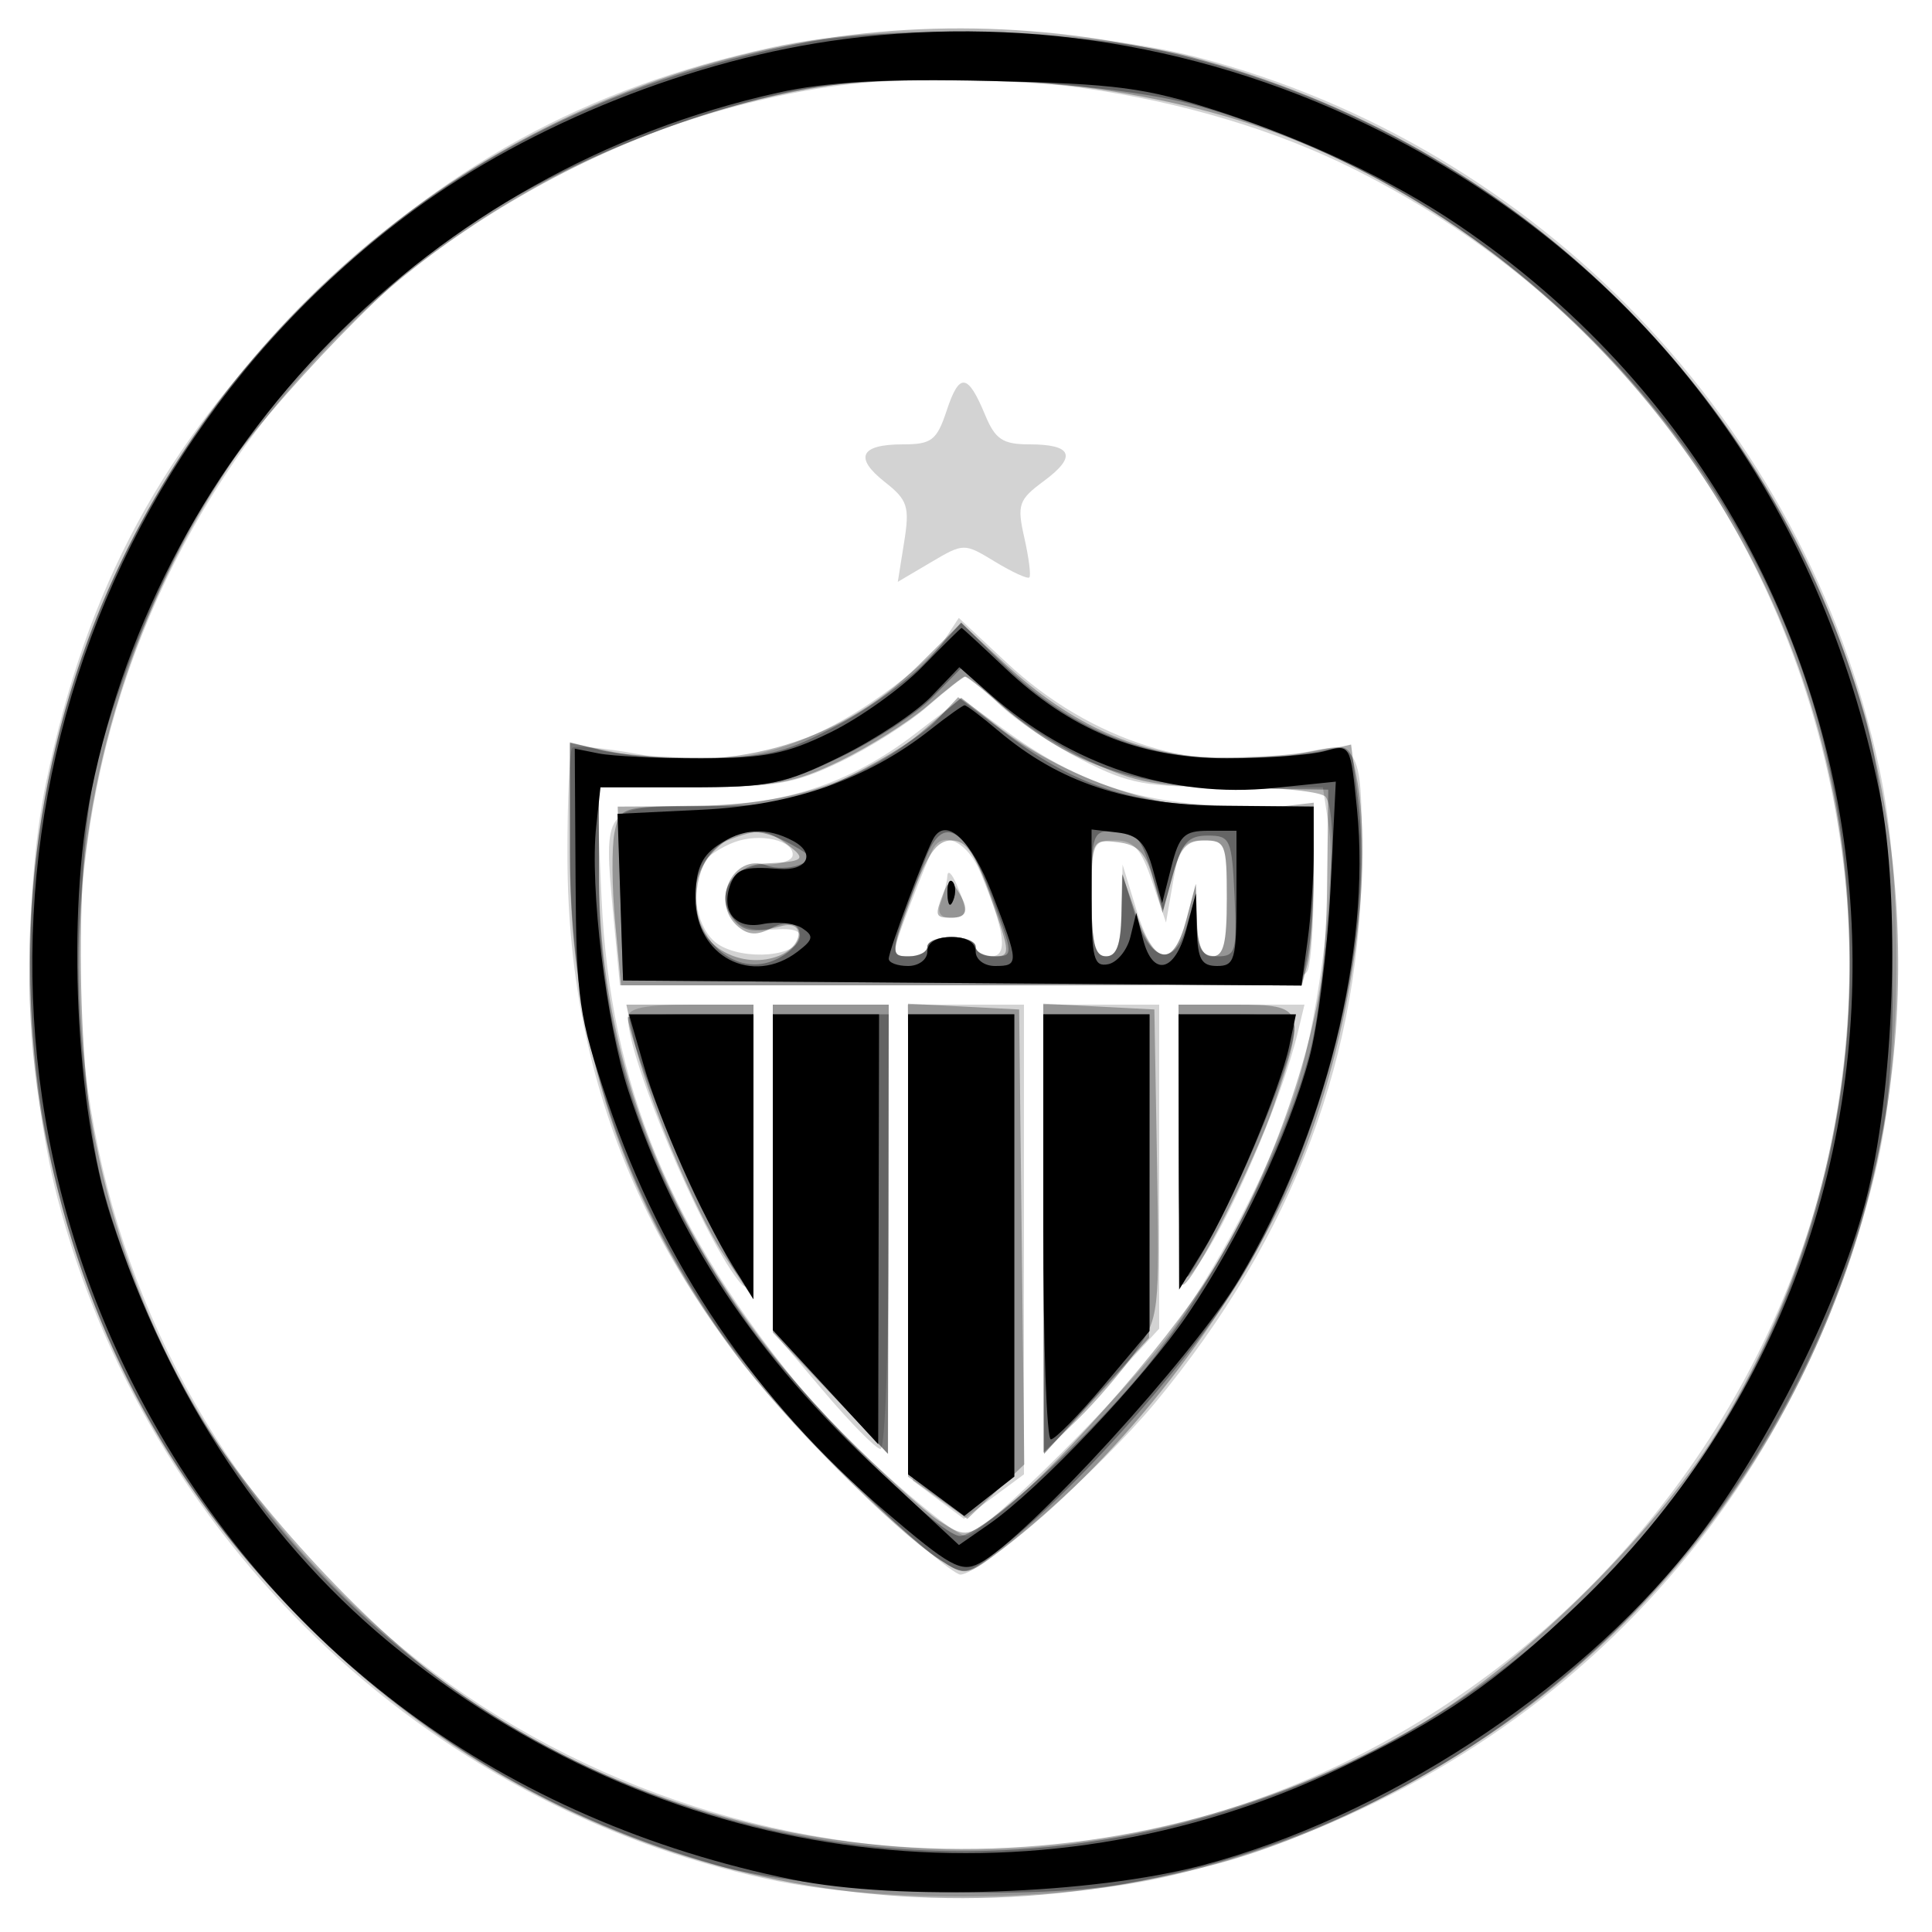
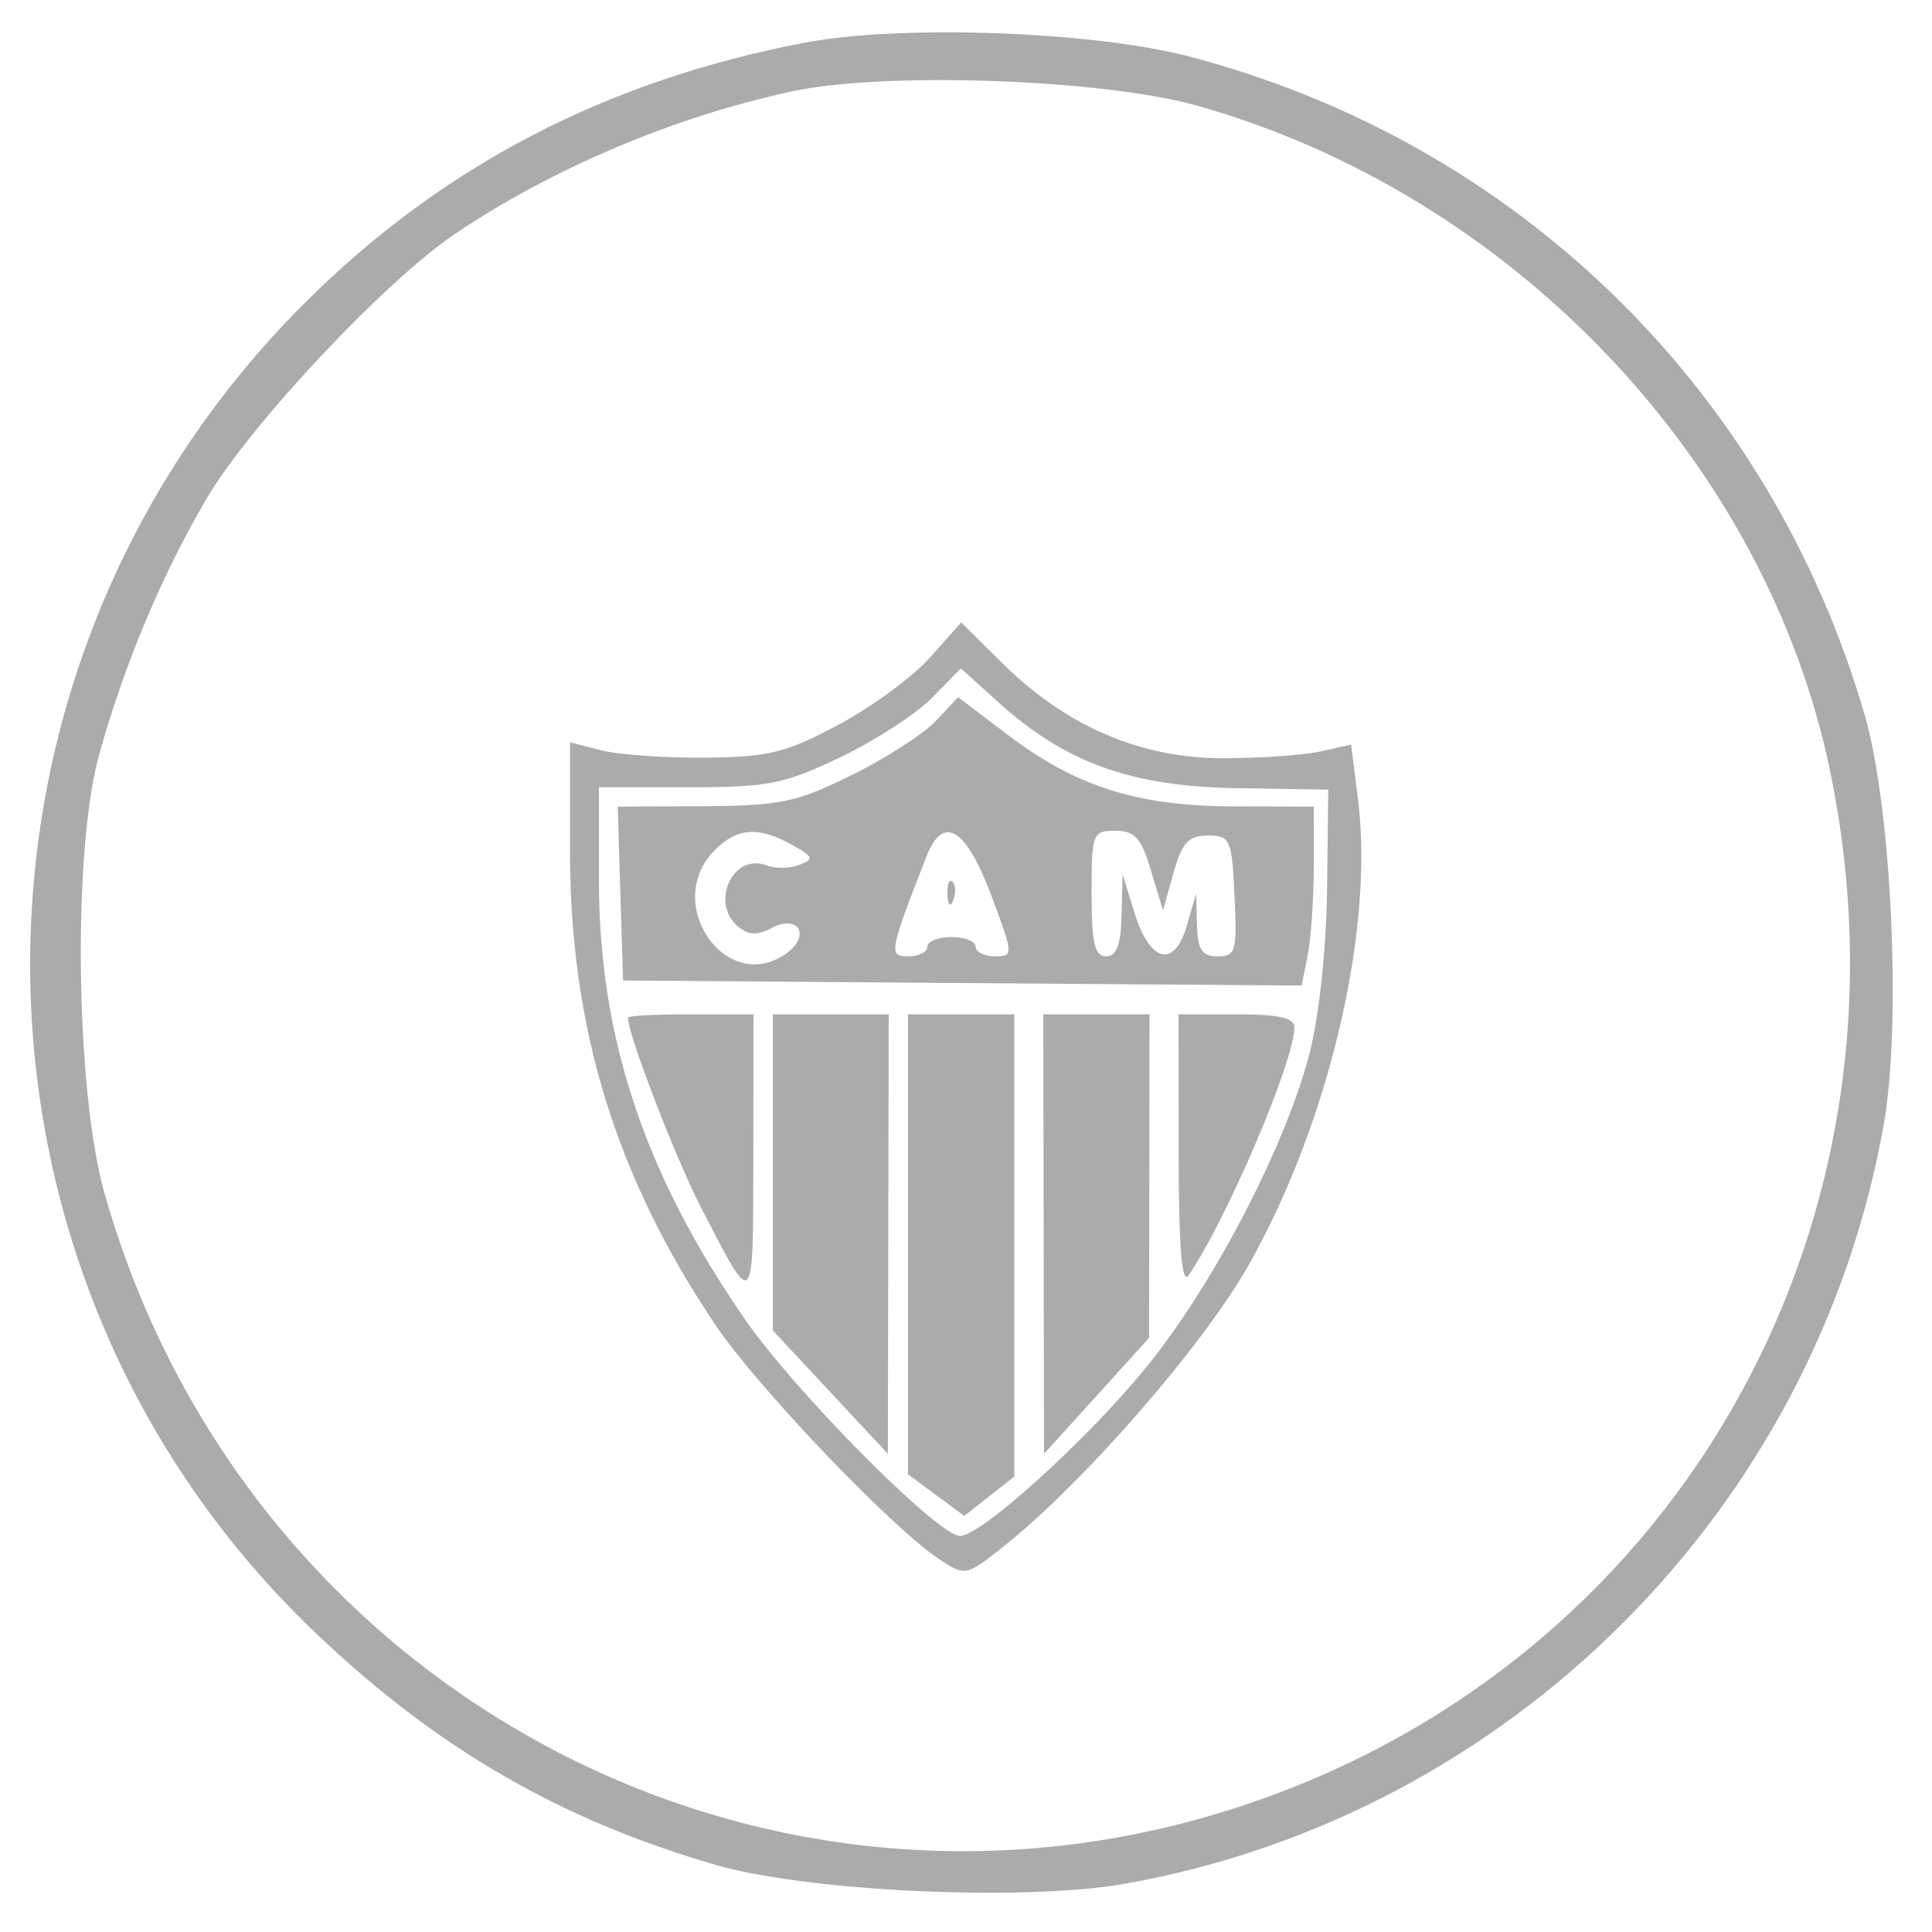
<svg xmlns="http://www.w3.org/2000/svg" width="200" height="200" fill="#000000">
-   <path fill-opacity=".173" fill-rule="evenodd" d="M80 4.875C60.482 9.14 45.847 17.18 31.513 31.513 16.842 46.185 8.96 60.769 4.772 80.995 2.204 93.395 2.699 111.492 5.948 124c9.156 35.253 37.983 62.893 73.567 70.537 11.744 2.523 30.528 2.349 41.792-.387 36.959-8.978 63.865-35.884 72.843-72.843 2.736-11.264 2.91-30.048.387-41.792C186.894 43.933 159.291 15.141 124 5.939c-12.014-3.133-32.286-3.623-44-1.064m2.734 4.641C37.716 18.047 6.022 58.499 8.315 104.5c2.247 45.089 36.682 81.376 82.02 86.431 57.089 6.366 106.962-43.507 100.596-100.596-3.544-31.784-22.092-58.43-50.65-72.762-16.603-8.333-39.313-11.512-57.547-8.057m15.269 32.975C96.984 45.578 96.44 46 93.481 46c-4.446 0-5.098 1.37-1.862 3.915 2.343 1.843 2.564 2.536 1.979 6.197l-.659 4.122 3.424-2.021c3.407-2.01 3.441-2.01 6.644-.063 1.77 1.077 3.368 1.808 3.551 1.626.182-.183-.05-2.025-.517-4.095-.777-3.442-.605-3.944 2.016-5.881 3.455-2.555 2.966-3.8-1.495-3.8-2.751 0-3.534-.518-4.571-3.021-1.802-4.35-2.678-4.458-3.988-.488m-.321 23.871c-.864 1.319-4.301 4.222-7.638 6.45-7.927 5.293-15.135 6.881-23.914 5.266-3.503-.645-6.604-.938-6.89-.652-.286.287-.511 5.37-.499 11.297.049 25.188 9.571 45.967 29.868 65.175 5.289 5.006 10.154 9.102 10.81 9.102 2.113 0 14.391-10.824 20.147-17.762 14.406-17.365 21.456-36.15 21.419-57.076-.02-11.117-.301-11.551-6.57-10.131-10.106 2.29-21.493-1.283-30.276-9.497l-4.885-4.57-1.572 2.398M96 73.153c-1.925 1.689-5.975 4.258-9 5.709-4.798 2.301-6.761 2.638-15.376 2.638h-9.876l.525 11.5c.882 19.339 7.166 34.591 21.165 51.368C87.603 149.358 98.519 159 100.004 159c1.709 0 17.303-15.573 21.451-21.421 5.289-7.458 10.788-18.29 12.909-25.432 2.261-7.614 3.953-21.554 3.212-26.466l-.631-4.181-9.722-.012c-8.67-.01-10.319-.315-15.223-2.819-3.025-1.544-6.871-4.126-8.548-5.738-1.676-1.612-3.251-2.913-3.5-2.89-.248.022-2.027 1.423-3.952 3.112m-1.261 2.806c-6.766 5.193-13.69 7.45-23 7.5-9.212.049-9.291.156-8.26 11.163l.692 7.378h35.307c31.274 0 35.377-.181 35.915-1.582.334-.87.607-5.032.607-9.25V83.5l-8.25-.105c-9.49-.12-16.003-2.238-23.469-7.635L99.5 72.305l-4.761 3.654M76.028 87.18c-1.359.506-2.815 1.46-3.234 2.12-1.393 2.191-.821 6.366 1.112 8.115 2.172 1.965 8.191 1.842 8.856-.181.288-.877-.567-1.184-2.783-1-2.162.18-3.566-.301-4.334-1.484-1.594-2.458.376-5.25 3.705-5.25 1.437 0 2.654-.428 2.705-.95.153-1.557-3.372-2.358-6.027-1.37m20.615.589c-.262.423-1.37 3.123-2.463 6C92.237 98.883 92.235 99 94.096 99 95.143 99 96 98.55 96 98s1.125-1 2.5-1 2.5.45 2.5 1 .724 1 1.608 1c1.774 0 1.445-2.545-1.125-8.695-1.279-3.062-3.724-4.343-4.84-2.536M113 93c0 4.667.333 6 1.5 6 1.108 0 1.527-1.241 1.604-4.75l.104-4.75 1.454 4.75c1.748 5.711 3.779 6.106 5.135 1l.996-3.75.104 3.75c.072 2.621.555 3.75 1.603 3.75 1.167 0 1.5-1.333 1.5-6 0-5.675-.131-6-2.412-6-2.056 0-2.521.628-3.148 4.25l-.735 4.25-1.436-4.25c-1.159-3.432-1.901-4.25-3.852-4.25-2.287 0-2.417.322-2.417 6m-14.93-2.332c-.038.643-.343 1.88-.677 2.75-.398 1.038-.055 1.582 1 1.582 1.778 0 1.874-.551.607-3.5-.473-1.1-.891-1.474-.93-.832M65 105.335c0 4.232 7.52 22.172 11.387 27.165 1.419 1.832 1.552.718 1.581-13.25L78 104h-6.5c-4.754 0-6.5.359-6.5 1.335m15 15.566v16.902l5.157 6.098c2.837 3.355 5.537 6.099 6 6.099.464 0 .843-10.35.843-23v-23H80v16.901m14.233 7.742l.267 24.643 2.639 1.969 2.638 1.969 3.112-2.3 3.111-2.3V104H93.965l.268 24.643m13.814-1.393l.047 23.25 5.953-6.479 5.953-6.478V104h-12l.047 23.25m13.985-8.5c.029 13.507.162 14.581 1.578 12.75 3.304-4.272 9.012-17.389 10.771-24.75l.657-2.75H122l.032 14.75" />
-   <path fill-opacity=".293" fill-rule="evenodd" d="M82.5 4.473c-31.029 5.731-56.996 25.94-70.552 54.908C3.581 77.261.881 99.335 4.776 118c4.073 19.514 12.149 34.918 25.615 48.859 25.008 25.889 60.38 35.538 95.609 26.081 10.851-2.913 24.398-9.953 34.067-17.703 45.718-36.645 48.886-104.185 6.792-144.846C144.378 8.675 112.605-1.086 82.5 4.473m2.16 4.575c-22.063 3.703-43.883 16.698-57.287 34.117-22.716 29.521-25.604 70.206-7.271 102.446 5.121 9.006 17.561 22.62 26.493 28.994 29.32 20.923 69.282 22.422 100.635 3.775 10.931-6.501 24.649-20.219 31.15-31.15 15.638-26.295 17.354-58.685 4.56-86.074-10.254-21.95-30.136-40.203-52.134-47.861-13.802-4.805-32.545-6.53-46.146-4.247m10.402 59.838c-8.343 8.265-19.966 11.437-32.312 8.819L59 76.909v11.886c0 18.988 5.568 35.786 16.953 51.141 5.067 6.834 16.541 18.422 21.3 21.511 2.715 1.763 2.802 1.748 6.5-1.067 11.45-8.721 22.569-22.607 29.251-36.532 6.251-13.027 9.569-32.732 7.367-43.744-.605-3.025-.769-3.116-4.25-2.375-1.992.424-6.567.728-10.168.675-7.852-.114-15.064-3.308-21.953-9.724l-4.5-4.19-4.438 4.396M96 73.08c-1.925 1.65-5.975 4.203-9 5.674-4.788 2.328-6.761 2.679-15.249 2.71l-9.75.036.007 9c.015 21.151 8.764 41.217 25.221 57.843 3.999 4.04 8.493 8.132 9.987 9.094 2.61 1.68 2.825 1.67 5.538-.262 5.554-3.955 17.884-17.822 22.66-25.486 5.579-8.95 10.081-21.131 11.539-31.218 1.186-8.209 1.317-16.562.282-17.971-.404-.55-4.785-1.008-9.735-1.017-7.557-.015-9.889-.432-14.546-2.602-3.05-1.421-7.159-4-9.132-5.732-1.972-1.732-3.752-3.131-3.954-3.108-.202.022-1.943 1.39-3.868 3.039m-.397 2.517c-5.916 5.114-13.605 7.693-23.275 7.807-8.053.095-8.18.136-8.717 2.803-.299 1.489-.269 5.651.067 9.25l.611 6.543h70.478l.603-2.25c.331-1.237.609-5.491.616-9.453l.014-7.203-4.79.568c-8.909 1.055-20.281-2.445-28.21-8.681l-3.5-2.753-3.897 3.369M75.28 87.02c-2.478.997-3.8 4.771-2.912 8.309.785 3.128 4.835 4.925 8.209 3.642 2.599-.988 2.868-3.792.298-3.102-2.995.805-4.145.559-5.231-1.119-1.532-2.365.316-5.215 3.475-5.358 4.136-.189 4.429-.419 2.44-1.924-2.189-1.656-3.114-1.722-6.279-.448m19.038 5.981C92.193 98.843 92.186 99 94.068 99 95.131 99 96 98.55 96 98s1.125-1 2.5-1 2.5.45 2.5 1 .834 1 1.852 1c1.776 0 1.765-.249-.249-6-1.624-4.634-2.557-6-4.103-5.999-1.535.001-2.507 1.395-4.182 6M113 92.934c0 4.725.332 6.066 1.5 6.066 1.086 0 1.522-1.174 1.579-4.25l.079-4.25 1.504 4.25c1.858 5.25 3.823 5.441 5.135.5l.996-3.75.104 3.75c.072 2.621.555 3.75 1.603 3.75 1.167 0 1.5-1.333 1.5-6 0-5.612-.15-6-2.324-6-1.84 0-2.531.779-3.323 3.75l-.999 3.75-.985-3.5c-.773-2.748-1.563-3.568-3.677-3.816-2.662-.313-2.692-.248-2.692 5.75m-15.361-.436C96.746 94.825 96.807 95 98.5 95c1.683 0 1.873-.863.624-2.834-.675-1.064-.975-.997-1.485.332M65.531 107.25c1.218 5.741 6.361 18.115 9.456 22.75l3.004 4.5.005-15.25L78 104H64.841l.69 3.25M80 120.973v16.974l5.965 6.276 5.965 6.277.035-23.25L92 104H80v16.973m14 7.409v24.482l3.071 2.187 3.072 2.187 2.946-2.823 2.946-2.823-.267-23.546-.268-23.546-5.75-.3-5.75-.3v24.482m14-1.236v23.246l3.5-3.392c1.925-1.866 4.637-5.032 6.026-7.038 2.477-3.574 2.521-3.955 2.25-19.554L119.5 104.5l-5.75-.3-5.75-.3v23.246m14-8.646c0 7.975.203 14.5.451 14.5 1.002 0 7.531-12.901 9.473-18.718C135.223 104.4 135.07 104 128 104h-6v14.5" />
  <path fill-opacity=".329" fill-rule="evenodd" d="M83.334 4.413C62.686 8.354 45.703 17.207 31.455 31.455-6.801 69.711-6.246 131.962 32.682 169.054c12.5 11.911 25.292 19.327 41.385 23.993 9.534 2.764 31.926 3.804 42.335 1.966 39.839-7.035 71.529-38.727 78.605-78.611 1.845-10.4.808-32.785-1.96-42.335-9.78-33.731-35.981-59.299-69.901-68.211-9.953-2.615-29.887-3.337-39.812-1.443M82 9.456c-12.214 2.63-24.831 7.968-34.933 14.779-7.212 4.863-21.178 19.743-25.653 27.334-4.623 7.841-8.593 17.301-11.165 26.604-2.744 9.93-2.437 34.724.562 45.327 14.364 50.781 66.775 79.52 116.46 63.86 45.749-14.419 72.098-60.083 62.147-107.705C182.737 47.684 156.537 20.17 124 10.958c-9.759-2.763-32.386-3.572-42-1.502M96.269 68.07c-1.777 1.997-6.045 5.131-9.485 6.964-5.432 2.896-7.24 3.342-13.769 3.4-4.133.036-8.978-.307-10.765-.763l-3.25-.83.007 11.33c.011 18.26 4.724 33.61 15.029 48.951 4.34 6.461 18.341 21.113 23.245 24.327 2.633 1.725 2.739 1.704 6.561-1.324 8.282-6.559 20.699-20.809 25.427-29.181 8.305-14.704 13.003-34.701 11.314-48.156l-.717-5.711-3.183.711c-1.751.392-6.334.707-10.186.7-8.49-.014-16.156-3.331-22.736-9.837L99.5 64.439l-3.231 3.631m.217 4.164c-1.642 1.672-5.911 4.441-9.486 6.153-5.828 2.791-7.456 3.113-15.75 3.113H62v9.59c0 16.273 4.701 30.417 15.115 45.482C82.316 144.096 97.108 159 99.374 159c2.26 0 13.734-10.475 19.716-18 6.867-8.638 14.057-22.593 16.485-32 .981-3.796 1.73-10.818 1.802-16.878l.123-10.378-9.5-.151c-10.874-.173-17.731-2.644-24.634-8.881l-3.893-3.518-2.987 3.04m.393 2.395c-1.27 1.351-5.198 3.88-8.731 5.619-5.712 2.812-7.404 3.166-15.313 3.207l-8.891.045.278 9 .278 9 35.122.263 35.123.262.627-3.137c.346-1.726.627-5.894.627-9.263l-.002-6.125-8.248-.024c-10.012-.029-16.326-2.023-23.406-7.393l-5.156-3.911-2.308 2.457M74 88c-5.528 5.528 1.245 15.197 7.462 10.652 2.503-1.831 1.144-4.046-1.587-2.585-1.46.781-2.392.749-3.439-.12-2.986-2.478-.572-7.704 2.937-6.357.895.343 2.414.318 3.377-.055 1.537-.597 1.446-.849-.75-2.072-3.482-1.939-5.671-1.792-8 .537m21.901.677C92.038 98.549 91.957 99 94.044 99 95.12 99 96 98.55 96 98s1.125-1 2.5-1 2.5.45 2.5 1 .894 1 1.986 1c1.945 0 1.938-.132-.349-6.25-2.644-7.072-5.004-8.499-6.736-4.073M113 92.5c0 5.111.321 6.5 1.5 6.5 1.082 0 1.529-1.185 1.605-4.25l.105-4.25 1.234 4c1.592 5.156 4.136 5.773 5.42 1.315l.956-3.315.09 3.25c.071 2.579.513 3.25 2.138 3.25 1.877 0 2.023-.521 1.75-6.25-.281-5.898-.437-6.25-2.766-6.25-2.012 0-2.669.715-3.555 3.873l-1.086 3.874-1.236-4.124C118.143 86.745 117.476 86 115.46 86c-2.361 0-2.46.262-2.46 6.5m-14.921.083c.048 1.165.285 1.402.604.605.289-.722.253-1.585-.079-1.917-.332-.332-.568.258-.525 1.312M65 105.335c0 1.744 4.889 14.451 7.55 19.623 5.546 10.78 5.418 10.903 5.435-5.208L78 105h-6.5c-3.575 0-6.5.151-6.5.335m15 16.028v16.364l5.956 6.386 5.955 6.387.045-22.75L92 105H80v16.363m14 7.449v23.812l2.911 2.152 2.911 2.152 2.589-2.037 2.589-2.036V105H94v23.812m14.039-1.062l.039 22.75 5.437-6 5.436-6 .025-16.75L119 105h-11l.039 22.75m13.976-8.5c.011 10.052.318 13.808 1.042 12.75C126.99 126.249 134 109.814 134 106.343c0-.975-1.644-1.343-6-1.343h-6l.015 14.25" />
-   <path fill-rule="evenodd" d="M87.322 4.058c-15.503 2.02-32.374 8.746-44.614 17.788C4.16 50.323-7.788 102.427 14.526 144.743c13.847 26.26 37.572 43.758 67.57 49.837 10.998 2.228 31.035 1.523 42.404-1.493 18.674-4.954 38.382-17.767 50.352-32.738 7.443-9.308 15.283-24.721 18.235-35.849 3.016-11.369 3.721-31.406 1.493-42.404-6.079-29.998-23.577-53.723-49.837-67.57-17.915-9.447-37.645-13.044-57.421-10.468m-6.806 5.543C44.669 17.582 16.731 46.017 9.455 81.926 6.883 94.617 7.805 114.601 11.488 126c6.033 18.67 16.352 34.13 30.061 45.039 28.314 22.53 65.556 27.124 97.21 11.992 10.645-5.088 16.144-8.881 24.603-16.97C205.836 125.445 199.858 56.414 151 23.314c-6.862-4.648-15.607-8.789-25-11.837-7.421-2.408-10.405-2.801-23.5-3.095-10.962-.246-16.88.083-21.984 1.219m14.937 59.448c-2.174 2.226-6.428 5.264-9.453 6.75-4.585 2.251-6.832 2.701-13.5 2.701-4.4 0-9.125-.225-10.5-.5l-2.5-.5.082 13.5c.075 12.467.329 14.227 3.31 23 5.737 16.886 15.287 30.975 28.829 42.529 6.609 5.639 7.775 6.281 9.648 5.311 4.87-2.521 22.234-21.527 26.976-29.527 8.814-14.87 13.594-33.988 12.133-48.533-.676-6.734-.693-6.764-3.329-6.024-1.457.409-6.024.744-10.149.744-9.028 0-16.209-2.925-22.969-9.356C101.635 66.865 99.614 65 99.54 65c-.074 0-1.913 1.822-4.087 4.049m.962 3.04c-1.593 1.662-5.816 4.46-9.384 6.217-5.871 2.89-7.365 3.194-15.679 3.194h-9.19l-.438 4c-.693 6.328 1.018 20.405 3.337 27.458 4.982 15.151 13.028 27.306 26.14 39.487l8.07 7.498 3.115-2.165c5.182-3.602 16.083-15.106 20.556-21.693 5.302-7.807 10.518-18.807 12.605-26.585.886-3.3 1.864-11.082 2.173-17.292l.563-11.293-6.418.658c-10.609 1.087-20.988-2.352-29.406-9.743l-3.148-2.764-2.896 3.023m-.112 3.453c-6.503 5.126-14.183 7.821-23.59 8.279l-8.787.427.287 8.626.287 8.626 35.112.263 35.113.262.637-4.652c.351-2.559.635-6.727.632-9.263l-.006-4.61-9.244-.086c-10.112-.095-17.043-2.394-23.388-7.757-1.73-1.461-3.305-2.652-3.5-2.646-.196.006-1.795 1.145-3.553 2.531m-22.08 12.015C72.574 88.711 72 90.117 72 93c0 6.011 5.884 9.086 10.559 5.519 1.643-1.254 1.718-1.627.488-2.434-.799-.525-2.647-.715-4.106-.423-2.85.57-4.379-1.357-3.303-4.162.603-1.57 1.452-1.833 5.016-1.552 2.936.232 3.85-1.608 1.44-2.898-2.75-1.471-5.28-1.309-7.871.507m22.454-.843c-.791 1.279-4.676 11.694-4.676 12.536-.001.412.899.75 1.999.75 1.111 0 2-.667 2-1.5 0-.933.944-1.5 2.5-1.5s2.5.567 2.5 1.5c0 .833.889 1.5 2 1.5 2.511 0 2.499-.283-.309-7.534-2.108-5.442-4.683-7.905-6.014-5.752M113 93.007c0 6.191.227 7.096 1.706 6.811.939-.181 1.979-1.451 2.312-2.823l.606-2.495.707 2.75c1.006 3.914 3.297 3.401 4.466-1l.996-3.75.104 3.75c.084 3.049.477 3.75 2.103 3.75 1.81 0 2-.667 2-7v-7h-2.901c-2.517 0-3.025.496-3.846 3.75l-.947 3.75-.961-3.5c-.756-2.755-1.533-3.567-3.653-3.816L113 85.867v7.14m-14.921-.424c.048 1.165.285 1.402.604.605.289-.722.253-1.585-.079-1.917-.332-.332-.568.258-.525 1.312M66.624 110.25c1.69 5.848 5.939 15.413 9.218 20.75l2.151 3.5.003-14.75L78 105H65.108l1.516 5.25M80 121.338v16.338l5.455 5.912 5.455 5.912.045-22.25L91 105H80v16.338m14 7.474v23.812l2.911 2.152 2.911 2.152 2.589-2.037 2.589-2.036V105H94v23.812M108 127c0 12.1.353 22 .784 22 .432 0 2.907-2.524 5.5-5.609l4.716-5.608V105h-11v22m14.031-7.75l.031 14.25 2.469-4c2.97-4.812 7.991-16.743 8.942-21.25l.686-3.25H122l.031 14.25" />
</svg>